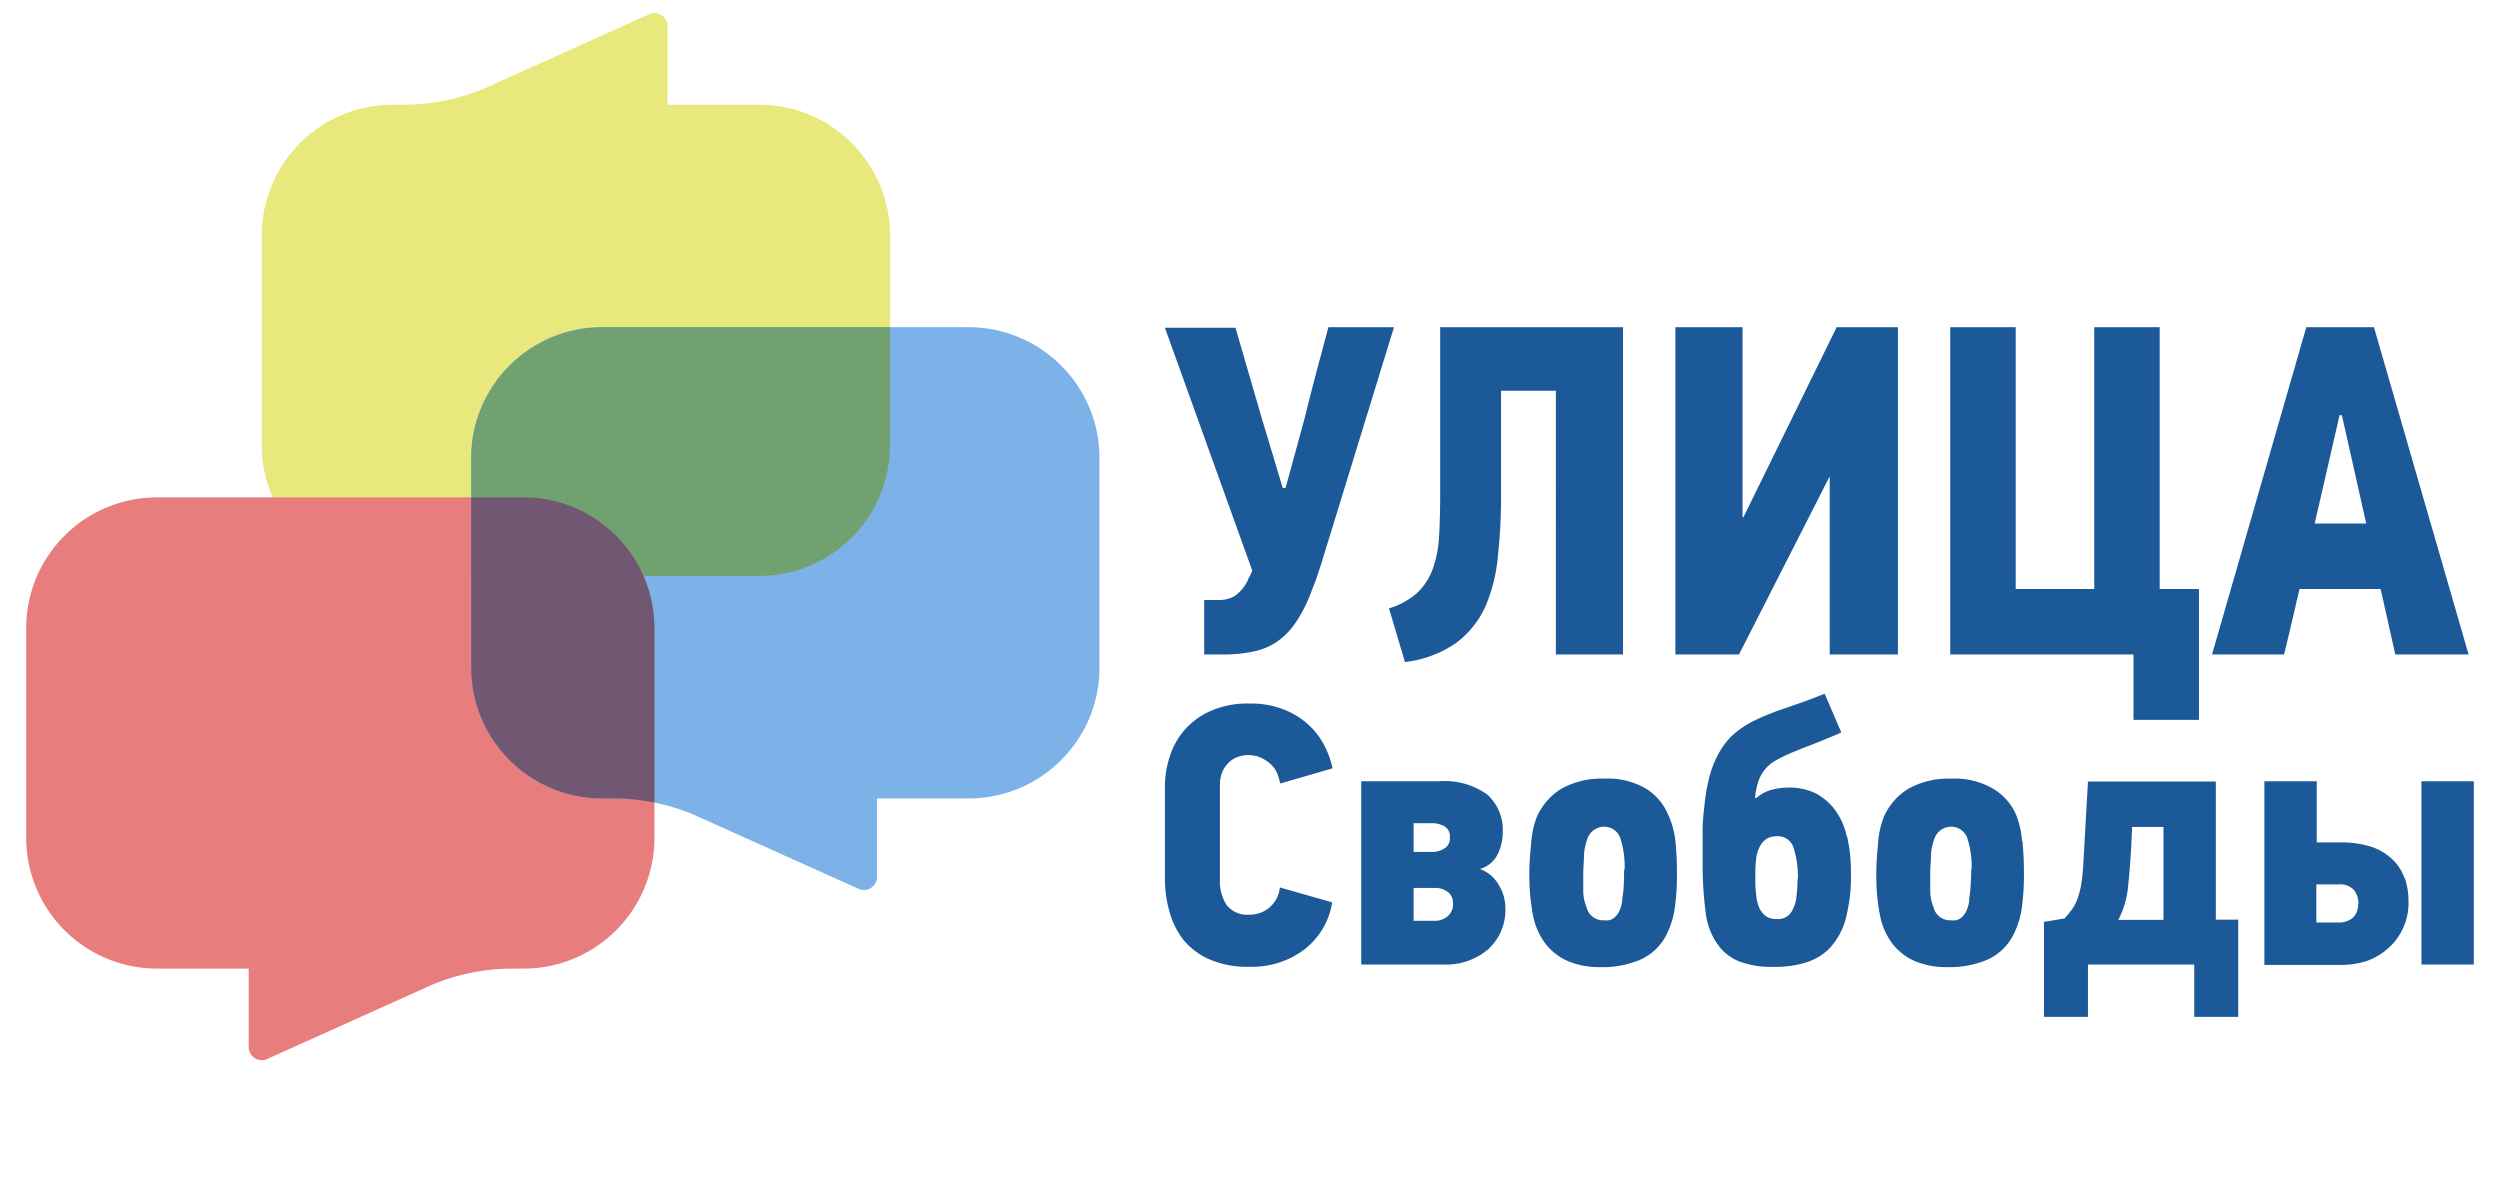
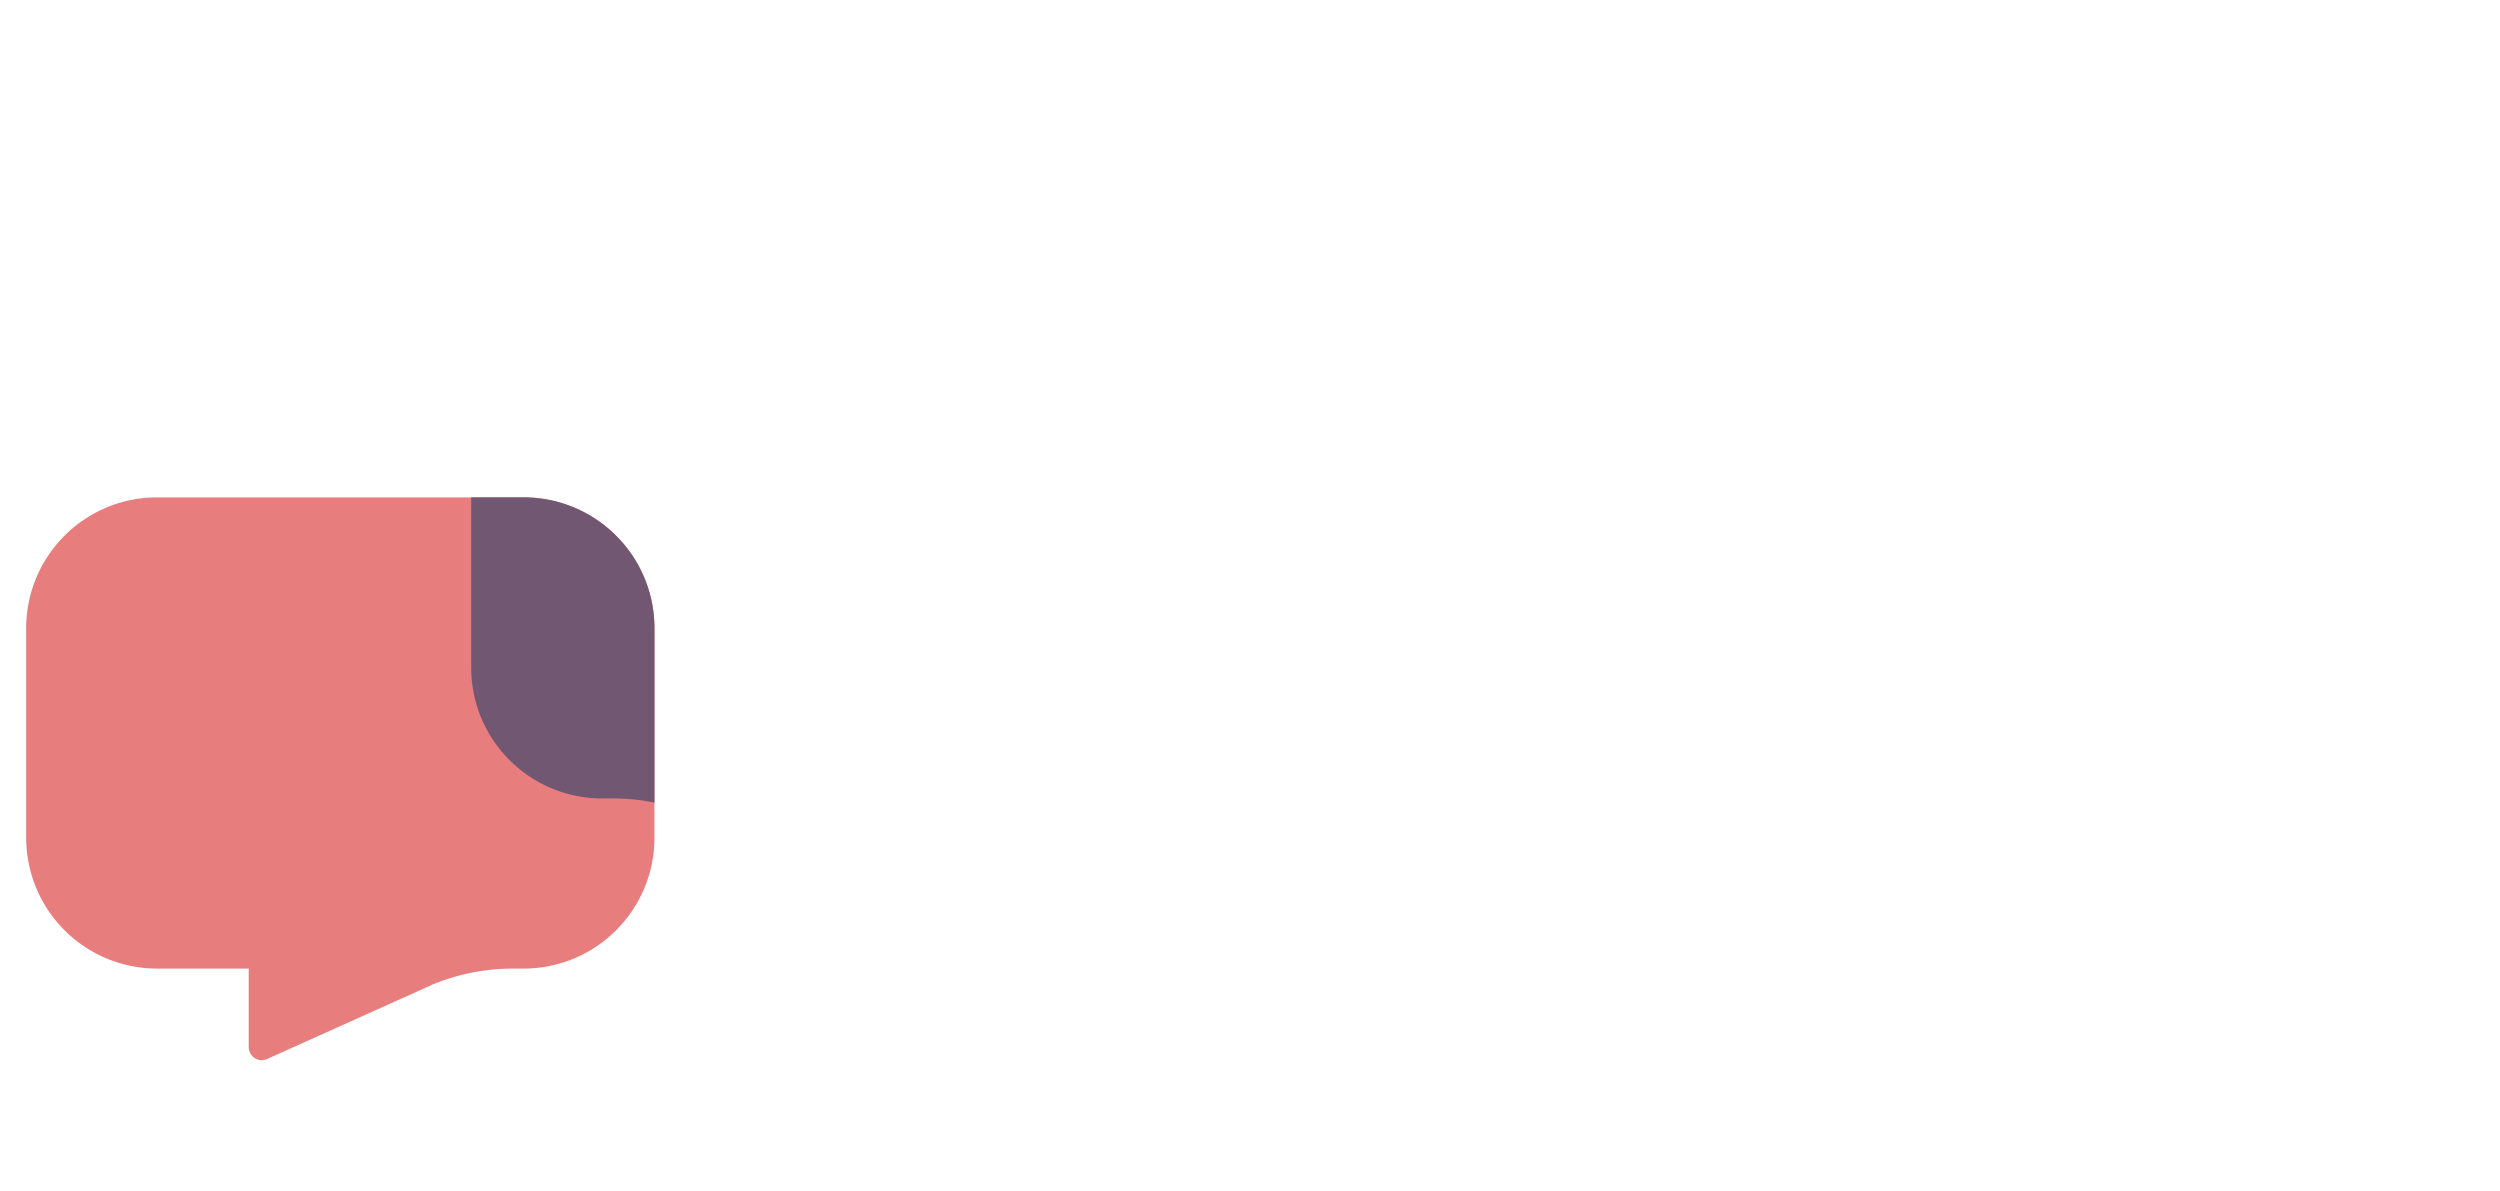
<svg xmlns="http://www.w3.org/2000/svg" width="191" height="91" viewBox="0 0 191 91">
  <g fill="none">
-     <path fill="#1B5998" d="M93.2 59.92v7.34a3.29 3.29 0 0 0 .51 1.88 2 2 0 0 0 1.75.74 2.29 2.29 0 0 0 2.32-2.08l4 1.14a5.67 5.67 0 0 1-2.14 3.61 6.62 6.62 0 0 1-4.18 1.31 7.21 7.21 0 0 1-3-.54 5.37 5.37 0 0 1-2-1.46 6.08 6.08 0 0 1-1.1-2.17 9.2 9.2 0 0 1-.36-2.54v-7.06a7.37 7.37 0 0 1 .35-2.23 5.62 5.62 0 0 1 3.11-3.53 7 7 0 0 1 3-.58c.852-.02 1.7.12 2.5.41a6 6 0 0 1 1.88 1.1c.517.44.947.973 1.27 1.57a6.72 6.72 0 0 1 .7 1.87l-4 1.16a5 5 0 0 0-.19-.66 1.93 1.93 0 0 0-.42-.7 2.72 2.72 0 0 0-.72-.54 2.24 2.24 0 0 0-1.02-.27 2.47 2.47 0 0 0-1.07.21 2 2 0 0 0-.69.55 2.17 2.17 0 0 0-.38.7 3 3 0 0 0-.12.77zm21.35 7.77a3.27 3.27 0 0 1 .46 1.66 4.06 4.06 0 0 1-1.33 3.19 5 5 0 0 1-3.48 1.15H104v-14h5.91a5.62 5.62 0 0 1 3.7 1 3.63 3.63 0 0 1 1.2 2.9 3.84 3.84 0 0 1-.38 1.66 2.19 2.19 0 0 1-1.36 1.14 2.77 2.77 0 0 1 1.48 1.3zm-6.55-2.6h1.41a1.64 1.64 0 0 0 .94-.27.88.88 0 0 0 .42-.83.89.89 0 0 0-.45-.88 2 2 0 0 0-.91-.22H108v2.2zm3 3.93a1 1 0 0 0-.4-.89 1.57 1.57 0 0 0-1-.29H108v2.51h1.64c.347 0 .683-.12.95-.34a1.2 1.2 0 0 0 .42-1l-.01.01zm17-4.79c.083.83.123 1.665.12 2.5a19.05 19.05 0 0 1-.16 2.61 6.53 6.53 0 0 1-.57 1.92 4.1 4.1 0 0 1-2.07 2.06 7.38 7.38 0 0 1-3 .57 6.34 6.34 0 0 1-2.51-.45 4.44 4.44 0 0 1-1.69-1.28 5.25 5.25 0 0 1-1-2.23 16.41 16.41 0 0 1-.28-3.2c0-.79.07-1.59.15-2.39a6.49 6.49 0 0 1 .43-1.94 4.79 4.79 0 0 1 1.87-2.14 6.28 6.28 0 0 1 3.29-.77 5.74 5.74 0 0 1 3.17.76 4.28 4.28 0 0 1 1.67 1.93c.303.647.5 1.34.58 2.05zm-3.88 2.22a7.07 7.07 0 0 0-.29-2.29 1.3 1.3 0 0 0-1.23-1 1.37 1.37 0 0 0-1.35 1 4.29 4.29 0 0 0-.23 1.12c0 .42-.06.94-.06 1.54v1.36c.018.388.102.77.25 1.13a1.29 1.29 0 0 0 1.29 1c.136.015.274.015.41 0a.91.91 0 0 0 .42-.2 1.43 1.43 0 0 0 .36-.45c.119-.246.2-.51.24-.78 0-.26.08-.59.11-1 .03-.41.04-.92.04-1.43h.04zm17-2.55c.201.906.299 1.832.29 2.76a12.73 12.73 0 0 1-.43 3.66 5.25 5.25 0 0 1-1.31 2.24 4.46 4.46 0 0 1-1.78 1 8.05 8.05 0 0 1-2.39.31 7 7 0 0 1-2.52-.38 3.68 3.68 0 0 1-1.57-1.1 5.15 5.15 0 0 1-1.1-2.7 28.25 28.25 0 0 1-.23-3.79v-2.47c0-.74.09-1.44.16-2.08.079-.76.222-1.514.43-2.25a7.7 7.7 0 0 1 .74-1.72 5.57 5.57 0 0 1 1.09-1.33 7.62 7.62 0 0 1 1.54-1c.4-.19.78-.36 1.13-.5.35-.14.72-.28 1.12-.41l1.33-.46c.49-.17 1.08-.4 1.78-.68l.64 1.48c.21.49.42 1 .64 1.48-.87.38-1.63.69-2.28.94-.65.25-1.21.47-1.69.68a10 10 0 0 0-1.13.57 2.87 2.87 0 0 0-1.24 1.54 6.09 6.09 0 0 0-.26 1.27h.12a2.8 2.8 0 0 1 1.23-.64 5.12 5.12 0 0 1 1.11-.15 4.7 4.7 0 0 1 2.09.4 4.45 4.45 0 0 1 1.42 1.12 5.16 5.16 0 0 1 1.04 2.21h.03zm-3.76 3.27a7.21 7.21 0 0 0-.36-2.48 1.25 1.25 0 0 0-1.29-.8 1.57 1.57 0 0 0-.7.17 1.54 1.54 0 0 0-.58.66c-.119.24-.2.496-.24.76a9.84 9.84 0 0 0-.08 1.63c-.01.408.01.815.06 1.22a3 3 0 0 0 .23 1c.103.25.268.471.48.64a1.3 1.3 0 0 0 .83.24 1.2 1.2 0 0 0 1.26-.74c.162-.31.257-.65.28-1 .06-.47.08-.88.08-1.3h.03zm17.15-2.94c.083.83.123 1.665.12 2.5a19.05 19.05 0 0 1-.16 2.61 6.53 6.53 0 0 1-.57 1.92 4.1 4.1 0 0 1-2.07 2.06 7.38 7.38 0 0 1-3 .57 6.34 6.34 0 0 1-2.51-.45 4.44 4.44 0 0 1-1.69-1.28 5.25 5.25 0 0 1-1-2.23 15.67 15.67 0 0 1-.28-3.2c0-.79.07-1.59.14-2.39a6.83 6.83 0 0 1 .44-1.94 4.73 4.73 0 0 1 1.87-2.14 6.28 6.28 0 0 1 3.29-.77 5.74 5.74 0 0 1 3.17.76 4.28 4.28 0 0 1 1.74 1.93 6.58 6.58 0 0 1 .48 2.05h.03zm-3.88 2.22a7.07 7.07 0 0 0-.29-2.29 1.3 1.3 0 0 0-1.23-1 1.37 1.37 0 0 0-1.35 1 4.29 4.29 0 0 0-.23 1.12c0 .42-.06.94-.06 1.54v1.36c.018.388.102.77.25 1.13a1.29 1.29 0 0 0 1.29 1c.136.015.274.015.41 0a.91.91 0 0 0 .42-.2 1.43 1.43 0 0 0 .36-.45c.119-.246.2-.51.24-.78 0-.26.07-.59.1-1 .03-.41.06-.92.06-1.43h.03zm18.66 3.81H171v7.43h-3.36v-4h-8.12v4h-3.36v-7.26l1.57-.26a8.06 8.06 0 0 0 .59-.72 3.56 3.56 0 0 0 .41-.8 6.93 6.93 0 0 0 .26-1c.07-.39.12-.85.16-1.38l.37-6.56h9.77v10.55zm-4-7.08h-2.4c-.06 1.72-.16 3.18-.29 4.38a6.89 6.89 0 0 1-.76 2.72h3.45v-7.1zm18.45 3.93a5.64 5.64 0 0 1 .27 1.77 4.6 4.6 0 0 1-1.5 3.52 4.9 4.9 0 0 1-1.64 1 6.38 6.38 0 0 1-2 .32H173V59.69h4v4.67h1.77a7.53 7.53 0 0 1 2.45.35 4.44 4.44 0 0 1 1.62 1c.392.395.69.874.87 1.4h.03zm-3.55 1.91a1.72 1.72 0 0 0-.33-1 1.39 1.39 0 0 0-1.18-.45h-1.71v2.91h1.65c.43.03.856-.115 1.18-.4.26-.29.39-.672.36-1.06h.03zm4.81-9.33v14h4v-14h-4zm3.6-9.69H183l-1.12-5h-6.2c-.61 2.65-1.1 4.72-1.18 5H169l7.2-25h5.17l7.23 25zm-7.82-10l-1.86-8.28h-.18s-.91 4-1.9 8.28h3.94zM160 45V25h5v20h3v10h-5v-5h-14V25h5v20h6zm-26.8-5.49L140.32 25H145v25h-5.21V36.39L132.86 50H128V25h5.13v14.51h.07zM124 25v25h-5.13V29.85h-4.19v7.72a43.25 43.25 0 0 1-.25 5 12.2 12.2 0 0 1-1 3.88 7.11 7.11 0 0 1-2.24 2.71 8.59 8.59 0 0 1-3.85 1.42l-1.22-4.1a5.73 5.73 0 0 0 2.17-1.2 4.7 4.7 0 0 0 1.16-1.78 8.6 8.6 0 0 0 .49-2.46c.06-.94.09-2 .09-3.28V25H124zm-22.51 0c-.31 1.17-.62 2.31-.92 3.44-.3 1.13-.59 2.28-.88 3.45l-1.47 5.39H98l-1.61-5.36-2-6.88H89l6.67 18.55a3 3 0 0 1-.18.41 2.64 2.64 0 0 0-.18.38 3.11 3.11 0 0 1-1 1.17 2.41 2.41 0 0 1-1.26.29H92V50h1.8a11.25 11.25 0 0 0 2-.23 5 5 0 0 0 1.74-.73A5.52 5.52 0 0 0 99 47.55a11.08 11.08 0 0 0 1.26-2.55c.17-.4.32-.82.46-1.25.14-.43.29-.88.43-1.35L106.5 25h-5.01z" />
-     <path fill="#E8E87D" d="M20 34V18c0-5.523 4.477-10 10-10h.83a16 16 0 0 0 6.1-1.21l12.69-5.71A1 1 0 0 1 51 2v6h7c5.523 0 10 4.477 10 10v16c0 5.523-4.477 10-10 10H30c-5.523 0-10-4.477-10-10z" />
    <path fill="#E87D7D" d="M50 48v16c0 5.523-4.477 10-10 10h-.83a16 16 0 0 0-6.1 1.21l-12.69 5.71A1 1 0 0 1 19 80v-6h-7A10 10 0 0 1 2 64V48c0-5.523 4.477-10 10-10h28c5.523 0 10 4.477 10 10z" />
-     <path fill="#7DB2E8" d="M36 35v16c0 5.523 4.477 10 10 10h.83a16 16 0 0 1 6.1 1.21l12.69 5.71A1 1 0 0 0 67 67v-6h7c5.523 0 10-4.477 10-10V35c0-5.523-4.477-10-10-10H46c-5.523 0-10 4.477-10 10z" />
-     <path fill="#71A171" d="M68 25v9c0 5.523-4.477 10-10 10H36v-9c0-5.523 4.477-10 10-10h22z" />
    <path fill="#715771" d="M50 61.318A16 16 0 0 0 46.83 61H46c-5.523 0-10-4.477-10-10V38h4c5.523 0 10 4.477 10 10v13.318z" />
  </g>
</svg>